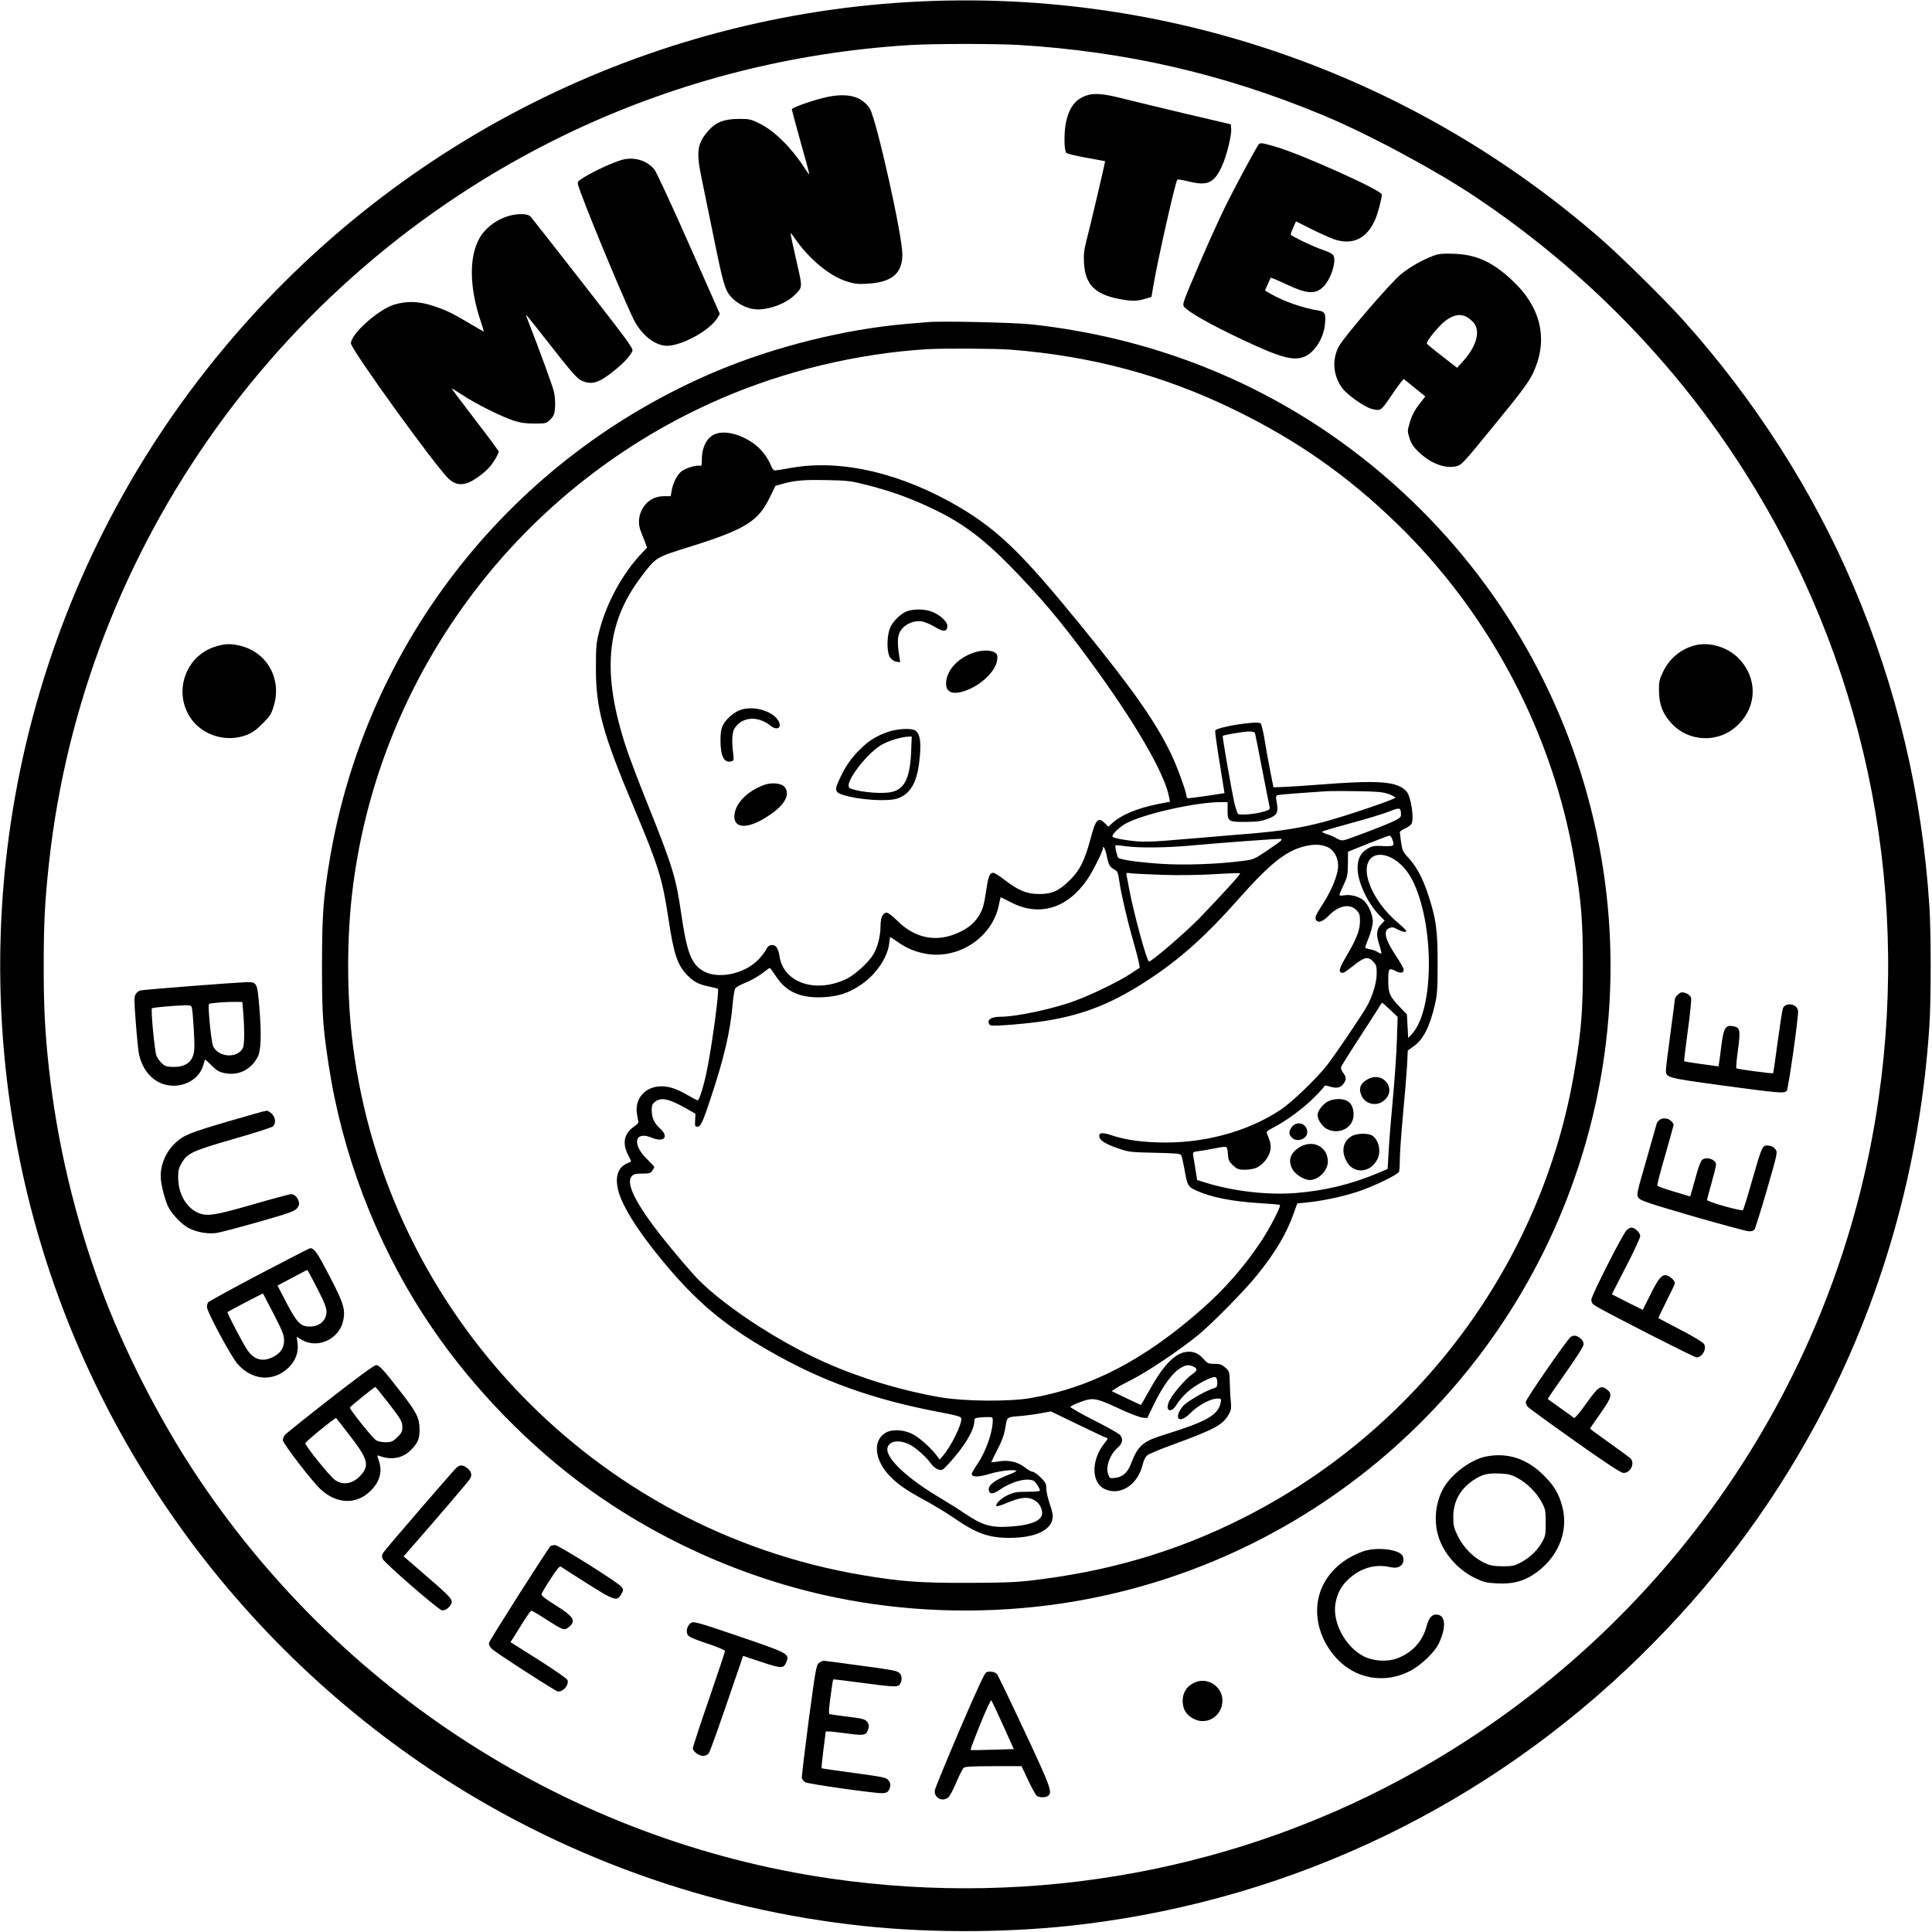
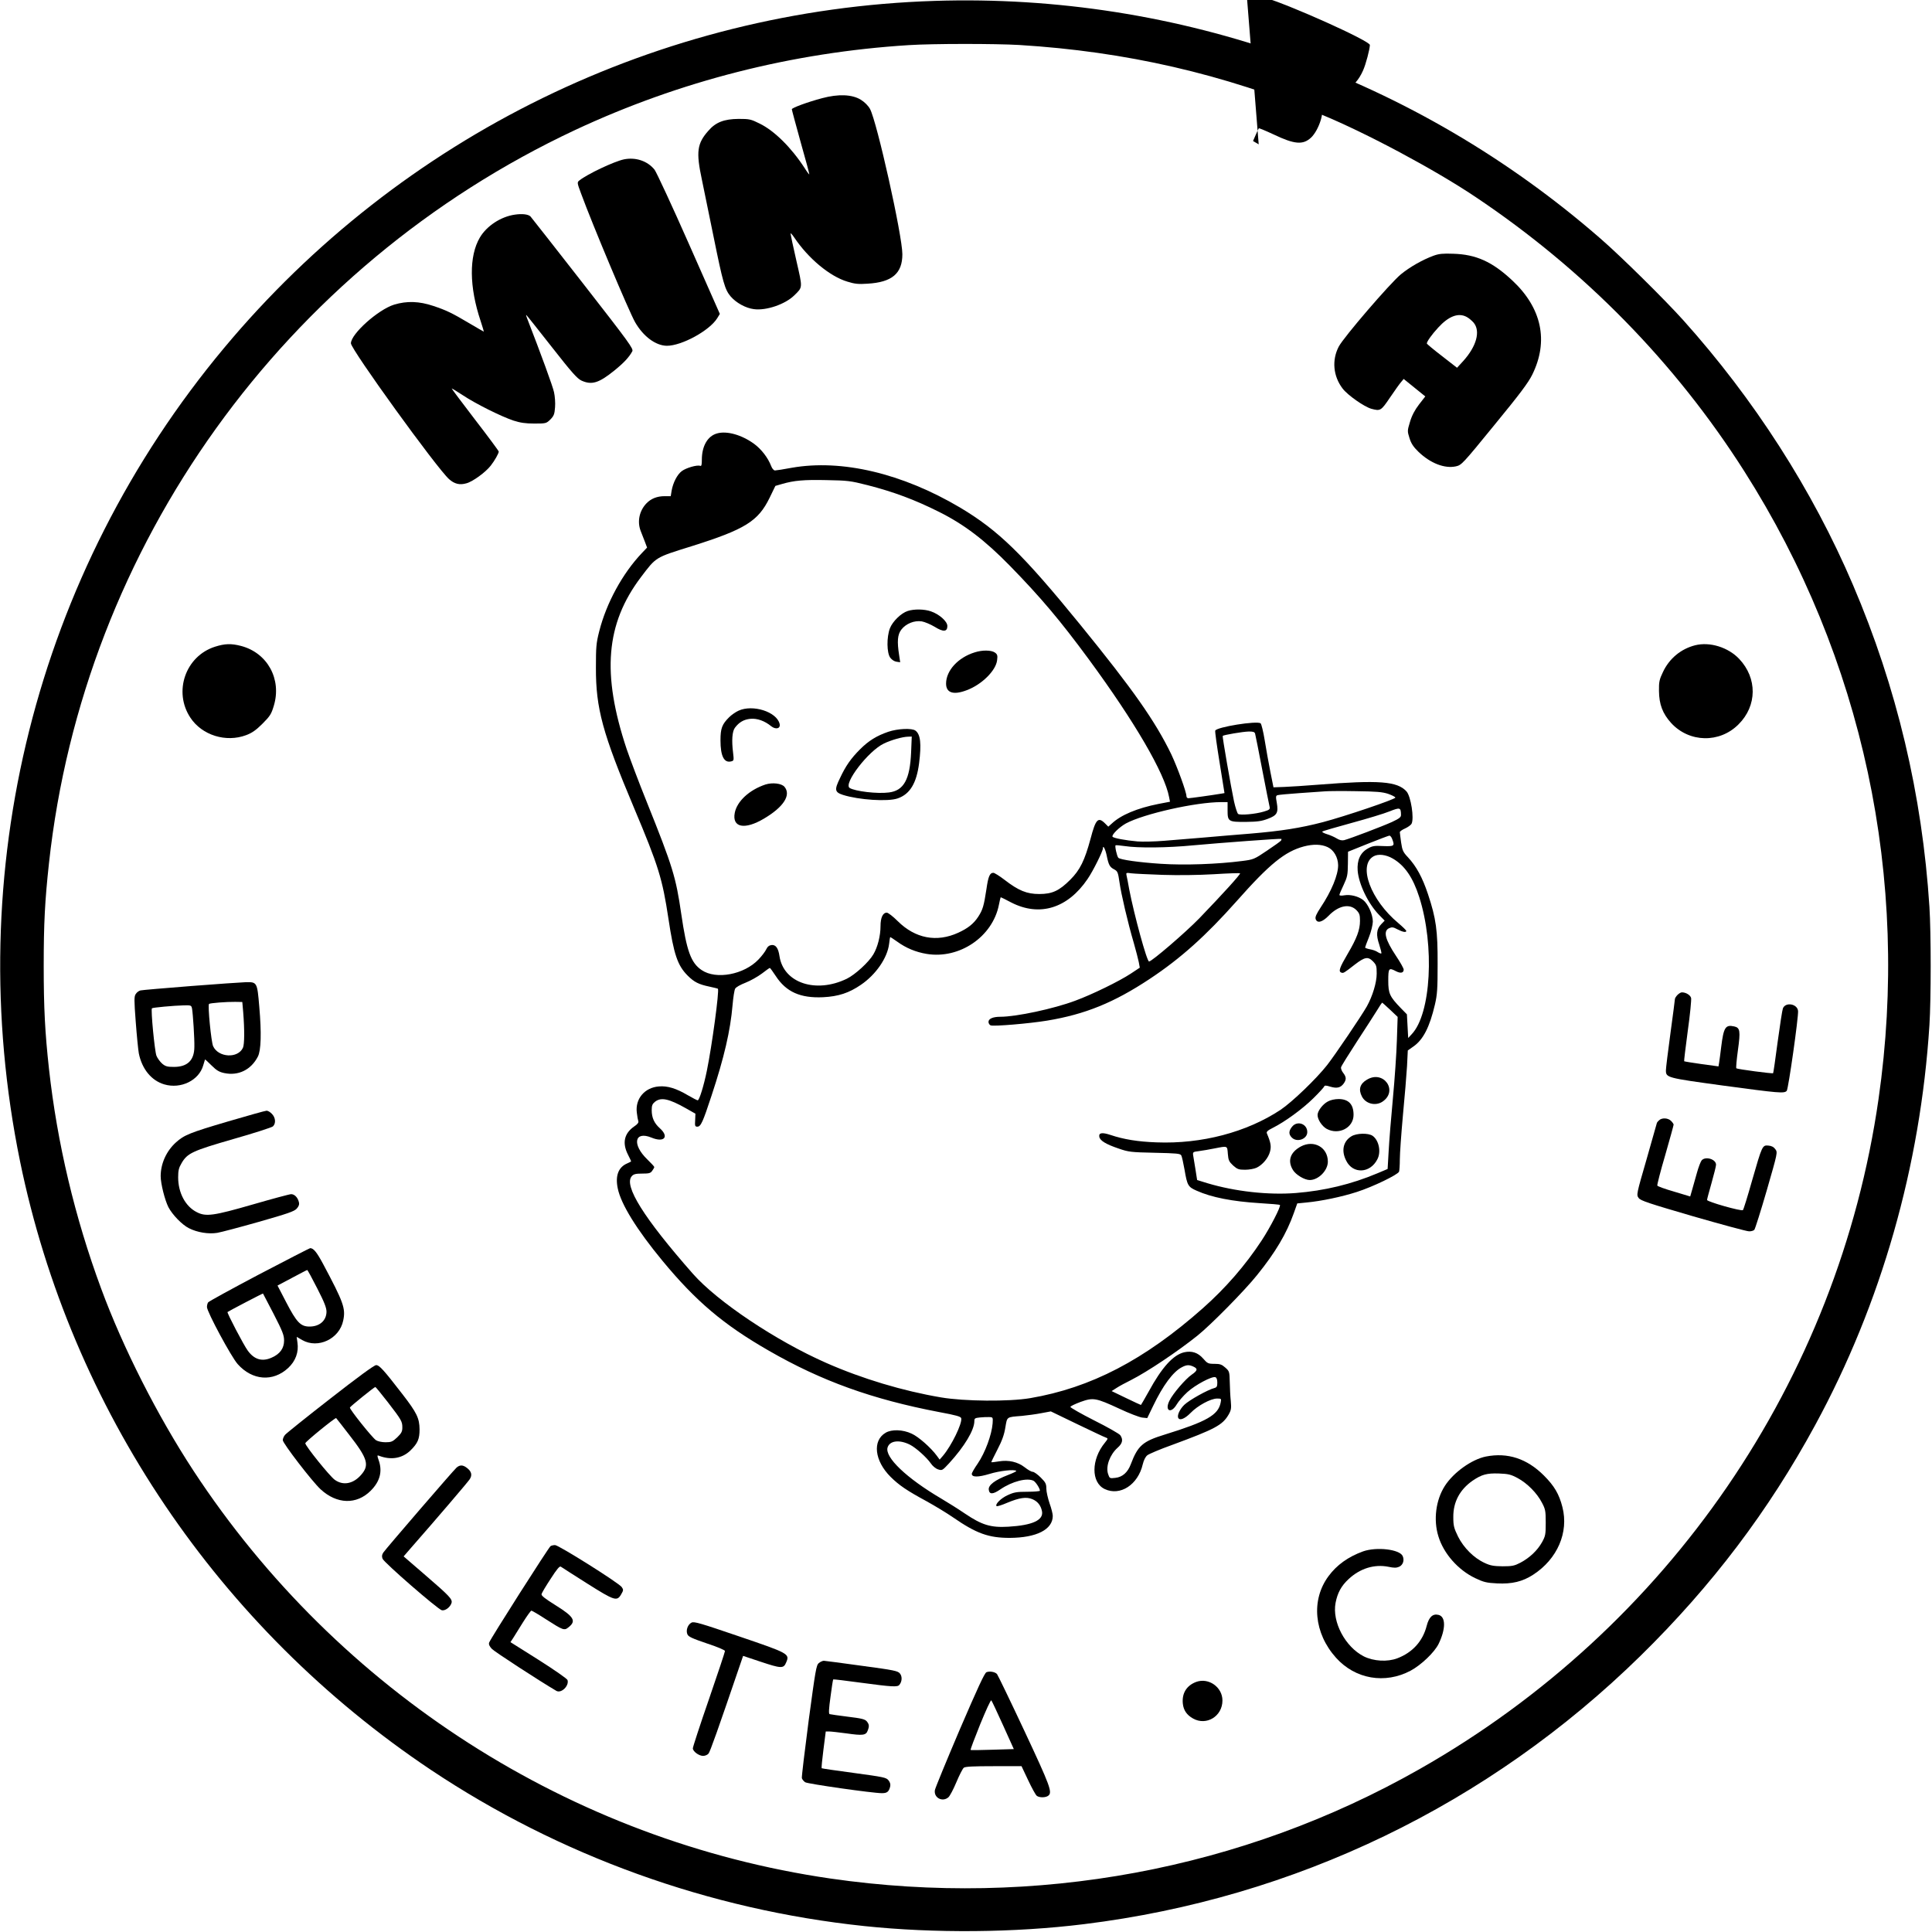
<svg xmlns="http://www.w3.org/2000/svg" version="1.0" width="1503pt" height="1503pt" viewBox="0 0 1503 1503" preserveAspectRatio="xMidYMid meet">
  <g transform="translate(0,1503) scale(0.1,-0.1)" fill="#000000" stroke="none">
    <path d="M7270 15023 c-2141 -68 -4149 -1049 -5526 -2699 -1467 -1757 -2049 -4076 -1588 -6329 395 -1925 1545 -3629 3195 -4733 1002 -669 2165 -1089 3374 -1216 542 -57 1168 -52 1708 15 1642 202 3149 930 4331 2089 555 545 996 1128 1358 1795 513 944 818 2012 888 3110 13 205 13 715 0 920 -56 872 -254 1708 -595 2505 -315 738 -769 1445 -1321 2060 -144 160 -484 496 -642 633 -1436 1252 -3281 1911 -5182 1850z m660 -343 c829 -51 1584 -224 2350 -541 349 -144 879 -427 1197 -640 846 -566 1556 -1291 2092 -2134 924 -1452 1292 -3171 1045 -4885 -314 -2188 -1633 -4113 -3571 -5213 -1378 -783 -2989 -1082 -4583 -851 -2016 293 -3828 1453 -4956 3174 -280 428 -547 954 -717 1415 -205 554 -342 1132 -406 1710 -31 282 -41 474 -41 801 0 328 9 506 41 799 269 2471 1830 4644 4096 5705 812 379 1686 602 2593 659 186 12 672 12 860 1z" />
-     <path d="M8449 14286 c-83 -29 -130 -91 -155 -202 -18 -81 -17 -225 2 -244 6 -6 76 -23 155 -37 79 -14 145 -27 146 -27 3 -2 -114 -499 -147 -626 -17 -66 -21 -103 -17 -167 10 -167 84 -242 274 -279 95 -18 137 -18 200 1 l51 15 12 73 c32 194 173 822 189 839 3 4 42 -2 86 -13 148 -37 200 -14 260 116 37 80 78 245 73 294 l-3 34 -350 82 c-192 46 -414 99 -492 119 -149 38 -224 44 -284 22z" />
    <path d="M6395 14266 c-110 -29 -235 -75 -235 -86 0 -5 31 -120 69 -257 39 -136 69 -249 67 -250 -1 -2 -18 20 -36 49 -103 159 -235 290 -349 346 -70 35 -81 37 -165 37 -113 -1 -178 -26 -235 -92 -88 -99 -97 -164 -51 -379 17 -82 58 -282 91 -444 73 -360 88 -413 133 -466 43 -50 117 -91 181 -99 96 -13 244 38 314 107 67 66 66 53 16 272 -25 109 -45 203 -45 209 0 6 12 -6 27 -28 110 -165 278 -305 415 -346 57 -18 87 -21 157 -16 190 11 271 79 271 229 0 145 -198 1032 -252 1131 -14 25 -42 53 -71 71 -68 42 -175 46 -302 12z" />
-     <path d="M9792 13907 c-18 -23 -172 -307 -245 -454 -72 -143 -187 -401 -297 -665 -45 -109 -51 -130 -39 -144 36 -43 205 -139 451 -255 297 -140 396 -168 483 -135 79 31 151 141 162 250 9 85 1 102 -49 110 -121 19 -273 72 -373 130 l-44 26 21 48 c11 26 22 49 24 51 2 2 53 -19 113 -47 165 -79 231 -84 294 -25 60 58 106 200 80 247 -5 10 -42 29 -82 42 -73 24 -251 110 -251 120 0 3 9 27 21 54 l21 48 120 -60 c65 -33 144 -68 175 -79 144 -49 255 3 320 150 22 49 52 164 53 198 0 32 -627 314 -825 371 -105 31 -122 33 -133 19z" />
+     <path d="M9792 13907 l-44 26 21 48 c11 26 22 49 24 51 2 2 53 -19 113 -47 165 -79 231 -84 294 -25 60 58 106 200 80 247 -5 10 -42 29 -82 42 -73 24 -251 110 -251 120 0 3 9 27 21 54 l21 48 120 -60 c65 -33 144 -68 175 -79 144 -49 255 3 320 150 22 49 52 164 53 198 0 32 -627 314 -825 371 -105 31 -122 33 -133 19z" />
    <path d="M4853 13790 c-75 -16 -282 -113 -346 -164 -18 -14 -18 -18 14 -103 88 -240 372 -916 420 -1000 64 -111 160 -182 247 -183 116 0 332 118 392 215 l20 33 -240 543 c-132 299 -253 559 -268 579 -55 68 -147 99 -239 80z" />
    <path d="M4004 13360 c-109 -16 -218 -88 -271 -178 -85 -144 -83 -384 6 -649 15 -46 26 -83 25 -83 -1 0 -49 27 -106 61 -143 85 -185 105 -287 139 -110 37 -206 40 -305 10 -125 -39 -336 -228 -336 -301 0 -47 670 -974 764 -1057 42 -37 82 -47 134 -32 48 12 150 86 190 138 30 38 62 95 62 109 0 5 -83 117 -184 248 -101 132 -183 241 -182 243 2 1 41 -23 87 -53 101 -67 298 -165 394 -197 53 -17 93 -23 162 -23 91 0 93 1 125 32 27 28 32 41 36 94 3 34 -1 87 -8 118 -9 44 -100 293 -211 579 -5 12 -7 22 -5 22 2 0 90 -111 196 -246 159 -203 200 -249 234 -265 80 -36 135 -19 256 79 73 59 114 103 139 149 10 20 -21 63 -385 530 -218 279 -401 513 -407 519 -17 17 -65 23 -123 14z" />
    <path d="M11153 13041 c-87 -32 -187 -89 -256 -146 -84 -70 -443 -487 -482 -561 -55 -105 -44 -230 30 -327 39 -51 167 -141 223 -157 71 -19 75 -17 146 88 36 53 75 108 86 120 l20 24 84 -68 84 -68 -49 -63 c-33 -43 -56 -87 -70 -135 -21 -69 -21 -72 -4 -126 13 -42 30 -68 70 -107 93 -89 203 -132 291 -113 44 10 51 17 299 321 197 240 264 329 295 392 129 261 75 519 -156 734 -155 145 -281 202 -459 207 -79 3 -111 0 -152 -15z m256 -476 c16 -8 40 -28 55 -45 55 -66 23 -184 -82 -300 l-47 -51 -117 91 c-65 50 -118 94 -118 98 0 15 39 70 88 123 81 89 157 118 221 84z" />
-     <path d="M7215 12524 c-22 -2 -96 -9 -165 -14 -477 -41 -1018 -176 -1470 -365 -1593 -668 -2730 -2103 -3015 -3802 -51 -307 -59 -423 -60 -818 0 -389 6 -476 51 -775 106 -697 365 -1377 751 -1969 308 -473 732 -927 1188 -1272 584 -442 1289 -761 2011 -908 532 -109 1098 -129 1644 -60 1919 243 3533 1580 4133 3424 662 2034 -40 4259 -1753 5556 -722 547 -1573 882 -2500 985 -136 15 -713 28 -815 18z m646 -214 c626 -49 1186 -198 1734 -464 493 -239 889 -517 1277 -894 723 -704 1212 -1636 1377 -2623 53 -315 65 -463 65 -814 0 -351 -12 -503 -65 -814 -250 -1497 -1221 -2802 -2594 -3488 -513 -257 -1045 -412 -1647 -480 -114 -13 -238 -17 -488 -17 -360 -1 -521 11 -809 60 -2079 350 -3698 2032 -3965 4119 -50 385 -50 855 0 1240 105 823 425 1606 930 2275 502 666 1172 1192 1939 1522 494 213 1052 347 1590 381 126 8 534 6 656 -3z" />
    <path d="M5578 11658 c-73 -20 -118 -98 -118 -205 0 -40 -3 -51 -13 -47 -24 9 -110 -16 -143 -41 -36 -27 -68 -90 -79 -152 l-7 -43 -48 0 c-58 0 -106 -19 -142 -57 -54 -57 -72 -140 -44 -213 8 -19 22 -56 32 -82 l18 -48 -40 -42 c-151 -159 -276 -388 -332 -608 -24 -94 -26 -123 -26 -285 -1 -316 52 -510 296 -1089 192 -456 221 -552 268 -862 42 -280 71 -365 150 -444 50 -50 86 -68 167 -85 36 -8 66 -15 68 -17 12 -13 -46 -443 -86 -638 -24 -118 -59 -230 -71 -230 -5 0 -40 18 -76 39 -91 54 -160 75 -227 69 -110 -9 -184 -96 -171 -203 3 -29 9 -60 12 -68 3 -10 -7 -24 -32 -40 -78 -54 -95 -128 -49 -219 14 -27 25 -51 25 -53 0 -1 -13 -8 -29 -15 -70 -29 -96 -96 -75 -196 25 -122 148 -321 349 -564 260 -314 473 -495 825 -697 411 -237 807 -379 1325 -478 135 -25 171 -35 173 -49 8 -41 -76 -213 -142 -291 l-26 -30 -22 30 c-46 63 -144 149 -196 172 -68 32 -155 35 -202 7 -105 -61 -87 -219 39 -344 66 -65 124 -105 281 -190 63 -35 156 -91 205 -125 181 -125 276 -159 440 -159 209 1 335 65 335 171 0 15 -11 60 -25 98 -13 39 -25 90 -25 114 0 38 -6 49 -44 87 -24 24 -52 44 -62 44 -11 0 -38 16 -62 35 -54 42 -125 59 -202 46 -30 -5 -56 -8 -58 -6 -1 1 20 45 47 97 36 69 53 116 62 172 15 87 7 81 129 91 41 4 109 13 150 21 l75 14 205 -99 c113 -54 213 -102 224 -105 17 -6 16 -9 -8 -39 -108 -131 -109 -310 -2 -361 120 -57 259 33 296 192 8 33 21 59 36 71 13 10 99 47 192 80 336 124 392 154 440 236 20 35 22 49 17 105 -4 36 -7 102 -8 148 -2 81 -3 85 -35 113 -27 24 -41 29 -84 29 -49 0 -55 3 -88 41 -40 46 -88 62 -147 49 -86 -20 -174 -117 -277 -306 -32 -57 -59 -104 -60 -104 -2 0 -54 24 -116 54 l-112 54 39 25 c21 14 72 41 112 61 128 65 361 221 516 345 104 83 368 351 464 471 144 178 230 324 286 482 l27 76 71 7 c117 11 274 44 392 82 125 40 319 134 329 158 3 9 6 53 6 96 0 44 11 198 24 342 14 144 28 317 32 383 l6 122 44 31 c76 53 126 151 167 326 18 77 21 122 21 315 1 261 -12 355 -75 544 -43 129 -90 216 -156 287 -38 40 -44 54 -53 115 -5 38 -10 74 -10 80 0 6 18 19 41 29 22 10 44 26 50 36 22 42 -5 214 -39 252 -72 79 -211 90 -692 52 -96 -8 -213 -15 -259 -17 l-84 -3 -24 120 c-13 66 -33 176 -44 245 -11 69 -26 128 -32 133 -31 21 -342 -29 -353 -57 -3 -7 13 -119 34 -249 l38 -237 -30 -5 c-65 -11 -237 -35 -251 -35 -8 0 -15 7 -15 16 0 32 -70 224 -118 326 -125 258 -297 503 -708 1008 -448 550 -636 733 -936 912 -450 266 -920 377 -1308 309 -63 -12 -122 -21 -131 -21 -9 0 -22 14 -29 33 -26 67 -76 131 -132 173 -97 71 -213 104 -290 82z m1170 -402 c206 -53 367 -113 557 -208 196 -98 355 -219 551 -419 242 -248 392 -426 615 -729 357 -486 589 -884 624 -1071 l7 -36 -89 -17 c-166 -33 -293 -86 -364 -153 l-27 -24 -25 25 c-54 54 -73 34 -113 -119 -46 -170 -82 -243 -158 -319 -86 -86 -140 -111 -241 -111 -97 0 -161 26 -271 111 -39 30 -78 54 -86 54 -28 0 -40 -28 -54 -127 -20 -132 -29 -161 -64 -215 -36 -55 -81 -90 -155 -124 -168 -77 -335 -45 -471 90 -37 37 -75 66 -85 66 -31 0 -49 -39 -49 -105 0 -75 -22 -163 -56 -220 -35 -60 -141 -157 -206 -189 -241 -117 -493 -33 -524 176 -9 62 -29 90 -62 86 -18 -2 -31 -12 -41 -33 -7 -16 -34 -52 -60 -79 -112 -118 -330 -159 -442 -83 -84 56 -117 149 -159 436 -42 288 -65 365 -268 871 -61 151 -131 337 -157 413 -195 586 -163 974 111 1337 121 159 107 151 395 241 416 131 517 194 606 376 l45 93 52 15 c93 27 169 34 346 30 163 -3 185 -5 318 -39z m3016 -1933 c3 -10 28 -137 56 -283 28 -146 54 -275 57 -287 4 -19 -2 -24 -46 -37 -63 -19 -182 -30 -199 -18 -6 4 -21 48 -32 98 -24 113 -92 505 -88 509 8 8 157 33 200 34 36 1 48 -3 52 -16z m1036 -469 c30 -11 55 -23 55 -29 0 -13 -396 -147 -564 -191 -176 -46 -326 -69 -562 -89 -107 -9 -273 -22 -369 -31 -96 -8 -233 -19 -305 -25 -71 -6 -164 -8 -205 -5 -93 8 -189 26 -195 37 -9 14 52 74 104 103 140 75 543 166 742 166 l49 0 0 -64 c0 -87 6 -91 144 -90 89 1 122 6 169 24 72 27 83 47 70 124 -9 48 -8 56 6 60 9 3 86 10 171 16 85 6 175 12 200 14 25 2 133 3 240 1 158 -2 205 -6 250 -21z m99 -162 c1 -19 -11 -29 -71 -57 -75 -34 -325 -129 -371 -141 -18 -4 -37 0 -59 14 -18 11 -52 26 -76 33 -23 7 -39 16 -35 20 4 4 107 34 228 67 121 33 254 73 295 90 81 32 88 31 89 -26z m-69 -188 c22 -56 17 -59 -69 -56 -68 4 -85 1 -120 -19 -59 -33 -85 -91 -79 -173 9 -105 81 -255 166 -343 l44 -45 -27 -28 c-37 -38 -41 -83 -15 -159 11 -35 19 -65 16 -68 -2 -3 -15 2 -28 10 -12 9 -40 19 -60 22 -21 4 -38 10 -38 14 0 3 13 40 30 81 17 43 29 94 30 120 0 55 -37 138 -75 168 -37 29 -99 45 -146 37 -23 -4 -39 -3 -39 3 0 5 15 41 33 78 29 62 32 78 33 164 l1 94 154 62 c85 34 160 62 167 63 7 1 17 -11 22 -25z m-864 -13 c-4 -6 -53 -41 -110 -79 -99 -67 -105 -69 -192 -80 -192 -25 -451 -34 -632 -22 -170 11 -319 32 -332 47 -11 12 -29 93 -21 97 3 2 35 -1 71 -6 104 -16 329 -14 535 6 207 19 678 54 684 50 1 -2 0 -7 -3 -13z m362 -51 c48 -22 81 -79 82 -141 0 -76 -51 -201 -137 -330 -32 -49 -43 -73 -38 -88 11 -36 51 -26 100 24 77 80 163 98 216 46 25 -26 29 -37 29 -85 0 -70 -25 -136 -95 -255 -64 -109 -74 -138 -51 -147 17 -7 21 -4 107 63 76 58 101 63 139 25 27 -28 30 -36 30 -96 0 -70 -32 -175 -77 -256 -44 -77 -243 -371 -308 -455 -83 -106 -272 -288 -363 -349 -263 -174 -614 -267 -966 -253 -143 5 -254 23 -358 58 -64 21 -91 17 -86 -14 4 -30 52 -59 150 -92 78 -27 95 -29 281 -33 173 -4 199 -6 207 -21 5 -10 16 -59 25 -110 21 -124 28 -135 94 -164 115 -52 279 -84 491 -97 84 -5 155 -11 157 -14 10 -10 -76 -176 -141 -275 -128 -195 -281 -371 -458 -528 -455 -403 -873 -620 -1344 -700 -166 -28 -512 -25 -694 6 -296 50 -613 145 -892 268 -391 172 -847 477 -1038 694 -382 434 -540 687 -475 759 14 16 31 20 81 20 54 0 65 3 78 22 9 12 16 25 16 29 0 4 -25 31 -55 60 -120 116 -99 223 33 169 98 -41 140 5 66 72 -45 40 -64 83 -64 142 0 36 5 48 26 65 47 37 109 23 240 -51 l74 -42 -2 -51 c-3 -44 -1 -50 17 -50 27 0 43 36 110 240 99 299 147 507 164 706 5 59 14 116 20 127 6 12 40 31 81 47 38 15 95 47 127 71 31 24 59 44 62 44 3 -1 24 -29 46 -63 81 -124 191 -173 368 -165 119 6 202 33 295 97 116 79 206 209 219 319 3 28 7 52 9 52 2 0 26 -16 53 -35 70 -51 146 -82 230 -96 255 -42 513 133 562 382 6 32 13 59 14 59 2 0 39 -18 82 -41 220 -113 439 -46 594 183 42 61 119 216 119 238 0 31 20 -7 30 -58 15 -73 24 -88 59 -106 25 -14 29 -22 40 -99 13 -92 64 -312 112 -475 16 -56 33 -122 38 -146 l8 -44 -71 -47 c-88 -58 -298 -161 -431 -210 -168 -63 -459 -125 -583 -125 -57 0 -92 -15 -92 -40 0 -11 8 -24 17 -27 24 -9 299 14 439 37 296 49 520 140 799 325 240 159 437 336 676 605 255 288 374 385 522 425 73 19 135 18 185 -5z m507 -89 c93 -54 157 -147 206 -300 121 -378 92 -909 -59 -1067 l-27 -29 -5 92 -5 92 -47 48 c-87 90 -98 114 -98 214 0 98 4 103 61 73 35 -18 59 -13 59 13 0 10 -27 58 -60 107 -84 126 -101 193 -54 215 22 10 33 9 66 -9 41 -21 68 -26 68 -12 0 5 -28 32 -62 61 -215 179 -315 449 -193 519 36 21 97 14 150 -17z m-1790 -127 c123 -4 276 -2 398 5 110 7 201 10 204 7 6 -6 -136 -162 -317 -350 -109 -112 -370 -336 -391 -336 -17 0 -116 363 -154 560 -8 47 -18 96 -21 109 -5 22 -3 23 38 17 24 -3 133 -8 243 -12z m1769 -1049 l59 -56 -6 -182 c-3 -100 -17 -303 -31 -452 -14 -148 -29 -333 -33 -410 l-8 -139 -78 -33 c-204 -86 -412 -136 -636 -154 -214 -17 -473 12 -687 76 l-81 25 -12 77 c-7 43 -15 92 -18 110 -5 31 -4 32 44 38 26 3 81 13 122 21 103 20 98 22 103 -43 4 -49 9 -60 41 -90 33 -29 43 -33 93 -33 31 0 71 7 90 16 46 22 91 75 104 125 11 41 6 70 -24 141 -6 13 4 23 46 44 94 47 231 147 314 229 45 44 83 86 85 92 3 10 14 10 49 -1 51 -15 80 -8 104 26 21 30 20 50 -5 82 -12 15 -19 35 -16 44 2 9 58 99 123 199 65 100 136 209 156 242 20 34 39 61 40 61 2 0 30 -25 62 -55z m-1529 -2777 c35 -16 31 -31 -14 -62 -49 -34 -146 -147 -173 -202 -40 -79 11 -106 56 -30 14 24 51 67 83 96 61 56 193 126 218 116 10 -3 15 -19 15 -42 0 -29 -4 -37 -22 -42 -52 -13 -198 -95 -235 -131 -36 -35 -58 -84 -46 -103 12 -21 52 -4 95 40 55 57 157 112 206 112 34 0 34 -1 28 -32 -19 -96 -108 -147 -434 -248 -173 -53 -210 -86 -265 -231 -24 -64 -65 -100 -120 -106 -44 -5 -45 -5 -57 31 -19 59 14 149 74 203 39 34 45 64 21 98 -8 11 -99 63 -203 115 -103 52 -186 100 -185 105 1 6 37 23 80 39 98 35 117 32 303 -54 74 -35 153 -65 175 -68 l40 -4 45 93 c77 161 156 268 225 303 36 19 56 20 90 4z m-1563 -442 c-7 -88 -58 -227 -116 -312 -25 -36 -46 -72 -46 -80 0 -27 50 -27 139 0 77 24 194 37 207 23 3 -3 -26 -17 -65 -32 -99 -38 -153 -78 -149 -113 4 -39 32 -39 91 2 91 62 208 92 258 66 17 -10 49 -59 49 -77 0 -4 -44 -8 -97 -8 -85 0 -105 -4 -155 -27 -52 -24 -99 -71 -85 -85 4 -3 41 8 82 26 96 40 150 48 197 28 40 -17 65 -48 74 -93 14 -70 -74 -110 -262 -121 -137 -8 -205 13 -337 102 -54 37 -138 89 -185 117 -270 159 -441 322 -417 398 17 53 92 62 174 21 47 -24 130 -99 162 -145 13 -20 38 -41 57 -47 31 -10 33 -9 85 47 120 131 197 259 197 329 0 21 5 24 43 28 23 2 56 4 72 3 30 -1 30 -2 27 -50z" />
    <path d="M7062 10277 c-51 -16 -118 -81 -139 -135 -26 -69 -25 -191 3 -229 12 -16 32 -29 49 -31 l28 -4 -8 54 c-17 108 -13 161 17 200 36 47 102 73 159 64 23 -4 68 -23 100 -42 67 -42 99 -40 99 6 0 36 -63 92 -128 114 -51 18 -131 19 -180 3z" />
    <path d="M7583 9955 c-130 -40 -223 -142 -223 -243 0 -73 58 -91 162 -51 117 44 226 153 235 233 5 37 2 46 -18 60 -28 19 -97 20 -156 1z" />
    <path d="M5745 9501 c-22 -10 -55 -33 -73 -51 -55 -55 -67 -86 -67 -180 0 -122 28 -178 84 -163 20 5 21 9 14 67 -12 96 -7 165 14 194 32 43 69 65 121 70 52 5 111 -16 162 -58 36 -28 74 -18 65 19 -23 94 -209 153 -320 102z" />
    <path d="M6910 9337 c-90 -31 -152 -69 -219 -136 -71 -71 -112 -129 -157 -226 -44 -90 -40 -108 24 -129 123 -39 350 -54 426 -27 95 33 146 118 166 273 19 152 11 225 -28 254 -27 21 -138 16 -212 -9z m178 -159 c-9 -212 -57 -299 -173 -313 -89 -12 -263 9 -305 35 -51 32 144 287 265 345 57 28 146 53 189 54 l29 1 -5 -122z" />
    <path d="M5955 8927 c-126 -42 -222 -131 -239 -221 -22 -114 77 -134 228 -44 152 90 212 183 159 247 -23 27 -94 35 -148 18z" />
    <path d="M10633 6630 c-54 -32 -66 -76 -38 -130 29 -57 105 -76 159 -41 127 84 9 251 -121 171z" />
    <path d="M10330 6461 c-40 -21 -80 -74 -80 -105 0 -36 35 -88 71 -108 95 -51 209 9 209 109 0 82 -38 122 -115 123 -30 0 -64 -7 -85 -19z" />
    <path d="M10051 6264 c-26 -33 -27 -58 -1 -84 40 -40 120 -12 120 43 0 65 -79 92 -119 41z" />
    <path d="M10513 6190 c-64 -39 -80 -113 -40 -190 52 -105 186 -99 242 11 31 58 12 149 -37 183 -33 23 -125 21 -165 -4z" />
    <path d="M10120 6111 c-83 -45 -106 -112 -61 -184 23 -37 90 -77 130 -77 68 0 141 74 141 143 0 111 -108 172 -210 118z" />
    <path d="M1673 9999 c-230 -73 -326 -350 -192 -552 90 -137 277 -195 434 -136 45 17 76 38 127 89 59 59 69 75 88 139 63 207 -49 412 -255 466 -77 20 -126 18 -202 -6z" />
    <path d="M13187 10010 c-110 -28 -201 -103 -250 -208 -28 -58 -32 -77 -31 -147 1 -104 28 -176 95 -250 141 -153 377 -158 524 -10 145 144 147 359 5 509 -85 90 -228 135 -343 106z" />
    <path d="M1485 7359 c-203 -16 -380 -31 -392 -34 -13 -3 -29 -15 -37 -28 -13 -19 -13 -46 0 -217 8 -107 19 -217 24 -245 25 -123 99 -212 198 -241 129 -38 270 31 303 148 7 24 13 44 14 46 1 1 24 -20 51 -47 38 -38 60 -51 99 -59 109 -23 208 25 261 128 25 48 29 184 11 389 -16 190 -17 192 -106 190 -31 -1 -222 -14 -426 -30z m407 -204 c11 -138 10 -249 -2 -276 -39 -85 -191 -77 -232 12 -15 33 -43 318 -32 329 8 7 138 17 204 16 l55 -1 7 -80z m-398 28 c7 -39 20 -237 18 -299 -1 -103 -54 -154 -159 -154 -51 0 -66 4 -91 25 -16 14 -37 42 -45 62 -14 37 -45 359 -35 369 6 6 170 21 250 23 54 1 57 0 62 -26z" />
    <path d="M13050 7290 c-11 -11 -20 -26 -20 -32 0 -7 -16 -128 -35 -268 -19 -140 -35 -269 -35 -286 0 -58 5 -59 443 -119 438 -59 478 -63 497 -41 13 17 92 574 88 621 -5 56 -98 72 -118 20 -5 -13 -23 -130 -41 -262 -17 -131 -33 -240 -35 -242 -5 -5 -278 31 -286 38 -4 3 2 66 12 140 21 151 17 176 -29 186 -68 15 -82 -7 -101 -160 -6 -49 -13 -104 -16 -121 l-5 -30 -132 18 c-72 10 -132 20 -135 22 -2 2 11 108 28 236 18 127 29 243 26 256 -6 23 -40 44 -72 44 -8 0 -23 -9 -34 -20z" />
    <path d="M1775 6306 c-299 -88 -343 -106 -407 -164 -74 -67 -118 -165 -118 -262 0 -58 32 -185 60 -241 31 -59 106 -137 160 -164 65 -33 152 -47 220 -36 30 5 177 44 325 86 221 63 274 81 293 102 17 19 22 33 17 52 -9 36 -34 61 -60 61 -12 0 -146 -36 -298 -80 -305 -88 -365 -97 -436 -60 -88 44 -145 150 -145 271 0 53 5 74 27 111 45 77 84 95 403 187 159 45 297 90 307 98 25 23 21 69 -8 98 -13 14 -32 25 -42 24 -10 0 -144 -38 -298 -83z" />
    <path d="M12906 6314 c-9 -8 -16 -17 -16 -19 0 -2 -36 -129 -80 -282 -80 -276 -80 -278 -62 -303 16 -21 77 -41 423 -142 222 -64 418 -117 435 -117 17 -1 36 5 42 12 6 7 50 146 97 308 84 292 85 294 66 319 -12 17 -29 26 -54 28 -47 4 -48 1 -127 -273 -34 -121 -66 -224 -71 -229 -10 -11 -279 65 -279 79 0 6 16 65 35 132 19 67 35 131 35 142 0 43 -82 68 -112 34 -8 -10 -25 -54 -37 -98 -12 -44 -29 -103 -37 -131 l-15 -52 -126 38 c-70 20 -128 41 -130 47 -2 6 25 113 62 238 36 125 65 231 65 236 0 5 -9 18 -20 29 -24 24 -72 26 -94 4z" />
-     <path d="M12653 5458 c-36 -41 -273 -507 -273 -539 0 -22 8 -34 33 -49 90 -55 767 -400 785 -400 45 0 82 68 58 105 -8 13 -90 62 -183 110 -92 48 -170 89 -171 91 -2 1 26 60 62 131 36 71 66 134 66 141 0 22 -48 62 -73 62 -34 0 -58 -31 -121 -158 l-56 -112 -121 60 -120 61 110 214 c61 117 111 225 111 239 0 27 -41 66 -70 66 -9 0 -26 -10 -37 -22z" />
    <path d="M2016 5116 c-214 -113 -393 -211 -397 -218 -5 -7 -9 -24 -9 -36 0 -37 189 -388 239 -444 114 -128 275 -140 393 -30 58 54 83 124 72 197 l-6 45 43 -25 c123 -70 290 9 319 152 20 94 3 141 -157 441 -49 91 -74 122 -100 122 -4 0 -183 -92 -397 -204z m452 -109 c56 -109 72 -151 72 -182 -1 -69 -54 -115 -132 -115 -69 0 -100 32 -181 188 l-68 131 113 60 c62 33 115 61 118 61 3 0 38 -64 78 -143z m-339 -199 c69 -135 81 -164 81 -207 0 -59 -31 -104 -95 -132 -74 -34 -136 -17 -187 53 -31 41 -164 296 -158 301 8 7 274 146 276 144 1 -1 38 -73 83 -159z" />
-     <path d="M12218 4628 c-31 -25 -348 -483 -348 -504 0 -11 6 -27 13 -36 6 -9 170 -128 362 -264 232 -165 360 -249 381 -252 55 -7 97 74 58 113 -9 8 -83 63 -165 121 -82 58 -149 108 -149 110 0 3 36 56 81 119 89 126 95 152 47 188 -45 33 -65 19 -158 -112 -51 -71 -89 -116 -95 -112 -5 5 -53 39 -105 76 -52 37 -97 69 -99 71 -2 2 60 93 138 203 91 129 141 208 141 224 0 16 -10 34 -26 46 -30 24 -53 26 -76 9z" />
    <path d="M2569 4149 c-184 -143 -342 -270 -351 -281 -10 -11 -18 -30 -18 -42 0 -24 228 -321 294 -382 127 -117 280 -121 390 -11 73 73 93 152 61 240 -12 34 -11 38 3 32 93 -36 181 -21 245 41 57 56 71 89 71 164 -1 87 -21 129 -134 275 -146 189 -179 225 -204 225 -15 0 -143 -94 -357 -261z m447 -26 c108 -140 114 -151 114 -199 0 -30 -7 -44 -40 -76 -36 -34 -47 -38 -91 -38 -29 0 -60 7 -74 16 -30 20 -207 242 -203 254 3 9 189 159 198 160 3 0 46 -53 96 -117z m-301 -253 c146 -187 161 -238 94 -314 -61 -70 -140 -85 -205 -38 -41 30 -229 264 -229 284 0 12 234 202 240 196 2 -2 47 -59 100 -128z" />
    <path d="M11560 3699 c-110 -22 -252 -123 -320 -229 -70 -109 -90 -264 -50 -392 41 -135 154 -262 286 -325 65 -31 88 -37 170 -41 117 -6 199 14 282 68 188 122 277 329 227 525 -26 102 -63 165 -144 246 -132 132 -282 181 -451 148z m247 -168 c74 -40 150 -116 189 -192 26 -49 29 -63 29 -154 0 -92 -2 -104 -29 -153 -36 -64 -96 -121 -168 -159 -46 -24 -64 -28 -138 -28 -70 1 -95 5 -140 26 -85 39 -163 118 -207 205 -32 66 -37 84 -37 152 -1 118 51 214 150 283 71 48 110 59 204 56 74 -3 93 -7 147 -36z" />
    <path d="M3552 3613 c-25 -22 -548 -629 -570 -661 -11 -17 -13 -30 -6 -48 11 -30 428 -392 461 -401 27 -6 67 25 76 58 7 28 -17 54 -204 215 l-169 146 58 67 c195 222 441 510 456 533 21 32 15 60 -21 88 -32 25 -55 25 -81 3z" />
    <path d="M4283 3002 c-15 -10 -469 -723 -478 -751 -4 -14 3 -29 22 -49 21 -22 365 -246 501 -326 38 -22 101 39 87 84 -3 10 -102 79 -225 157 l-219 138 20 30 c10 17 45 72 76 122 32 51 62 93 67 93 5 0 58 -31 116 -69 131 -84 140 -87 172 -61 63 49 44 82 -97 170 -85 53 -116 77 -112 89 2 9 34 63 71 119 48 75 70 101 79 94 7 -5 99 -64 205 -131 214 -135 232 -141 265 -83 17 29 18 35 4 55 -20 31 -491 327 -519 327 -13 0 -29 -4 -35 -8z" />
    <path d="M10604 2961 c-116 -42 -205 -106 -269 -193 -137 -185 -113 -444 59 -635 149 -166 381 -206 580 -100 82 44 186 143 218 209 56 116 56 211 -1 225 -45 11 -74 -16 -92 -85 -31 -121 -111 -208 -229 -253 -77 -29 -183 -23 -260 15 -145 74 -248 268 -220 416 15 78 44 132 101 185 90 84 201 118 311 96 42 -9 61 -9 82 0 31 14 43 51 28 84 -24 52 -202 73 -308 36z" />
    <path d="M5380 2407 c-30 -15 -46 -61 -32 -92 8 -18 39 -32 151 -70 80 -26 141 -52 141 -59 0 -7 -56 -176 -125 -376 -69 -199 -125 -371 -125 -381 0 -24 47 -59 80 -59 15 0 34 8 42 18 12 14 71 179 255 719 l14 41 132 -44 c165 -55 183 -56 203 -7 29 67 21 71 -367 203 -299 102 -349 117 -369 107z" />
    <path d="M6370 2092 c-20 -16 -26 -55 -79 -447 -31 -237 -55 -438 -53 -448 3 -10 14 -24 26 -32 21 -13 526 -85 597 -85 40 0 54 11 64 51 4 17 0 33 -13 49 -17 22 -39 26 -267 57 -137 18 -250 35 -253 37 -2 3 4 68 14 145 l18 141 26 0 c15 0 76 -7 136 -15 125 -18 151 -15 164 21 14 36 12 49 -7 73 -15 17 -41 23 -148 36 -71 9 -135 18 -141 20 -8 2 -6 42 7 135 9 72 19 133 21 135 2 2 100 -10 218 -26 239 -32 283 -35 297 -16 21 26 23 65 4 88 -16 20 -43 26 -297 60 -153 21 -286 39 -295 39 -9 0 -27 -8 -39 -18z" />
    <path d="M7674 2021 c-15 -7 -68 -122 -208 -447 -103 -242 -190 -453 -193 -470 -10 -60 59 -96 105 -56 11 9 39 62 62 117 23 55 49 106 58 113 11 9 74 12 232 12 l217 0 51 -108 c28 -60 58 -114 67 -122 19 -16 71 -16 91 1 32 26 14 75 -187 504 -111 237 -207 435 -213 442 -16 17 -57 24 -82 14z m129 -412 l84 -186 -166 -5 c-91 -3 -168 -4 -170 -2 -3 3 31 92 74 199 44 107 82 192 87 187 4 -4 45 -91 91 -193z" />
    <path d="M9307 1946 c-76 -28 -114 -89 -105 -171 6 -51 31 -87 79 -114 104 -59 229 17 229 140 0 104 -107 179 -203 145z" />
  </g>
</svg>